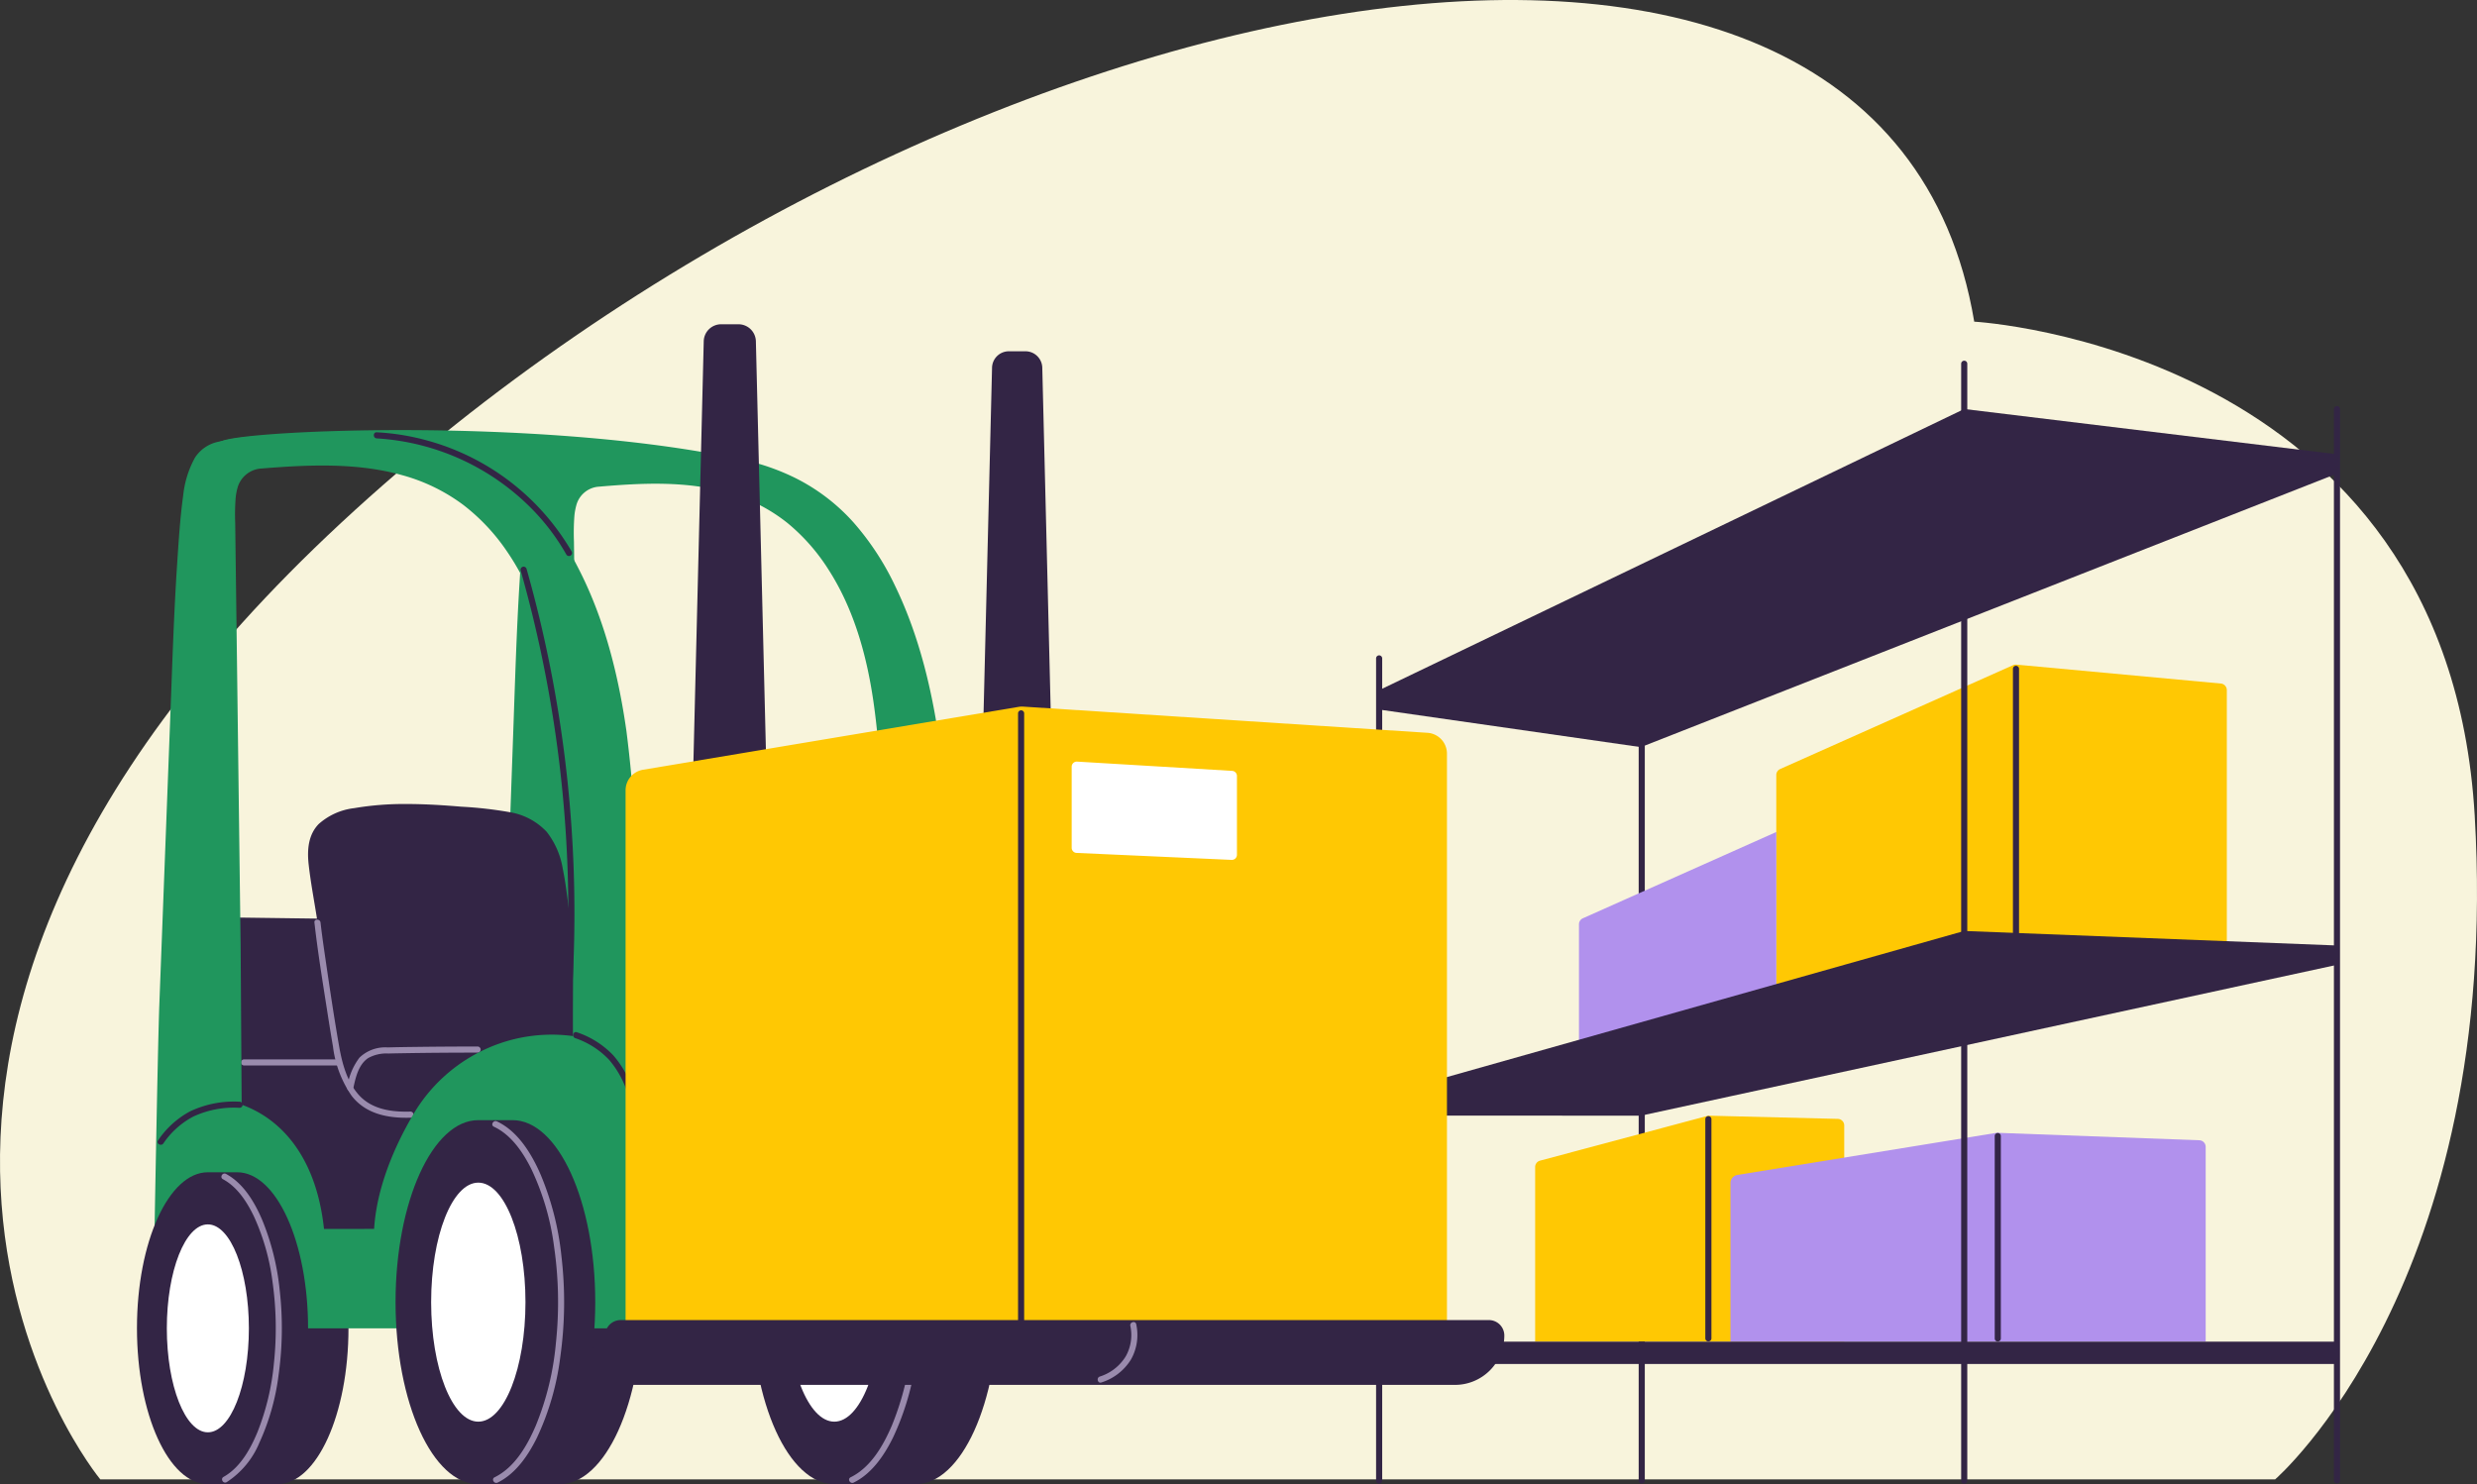
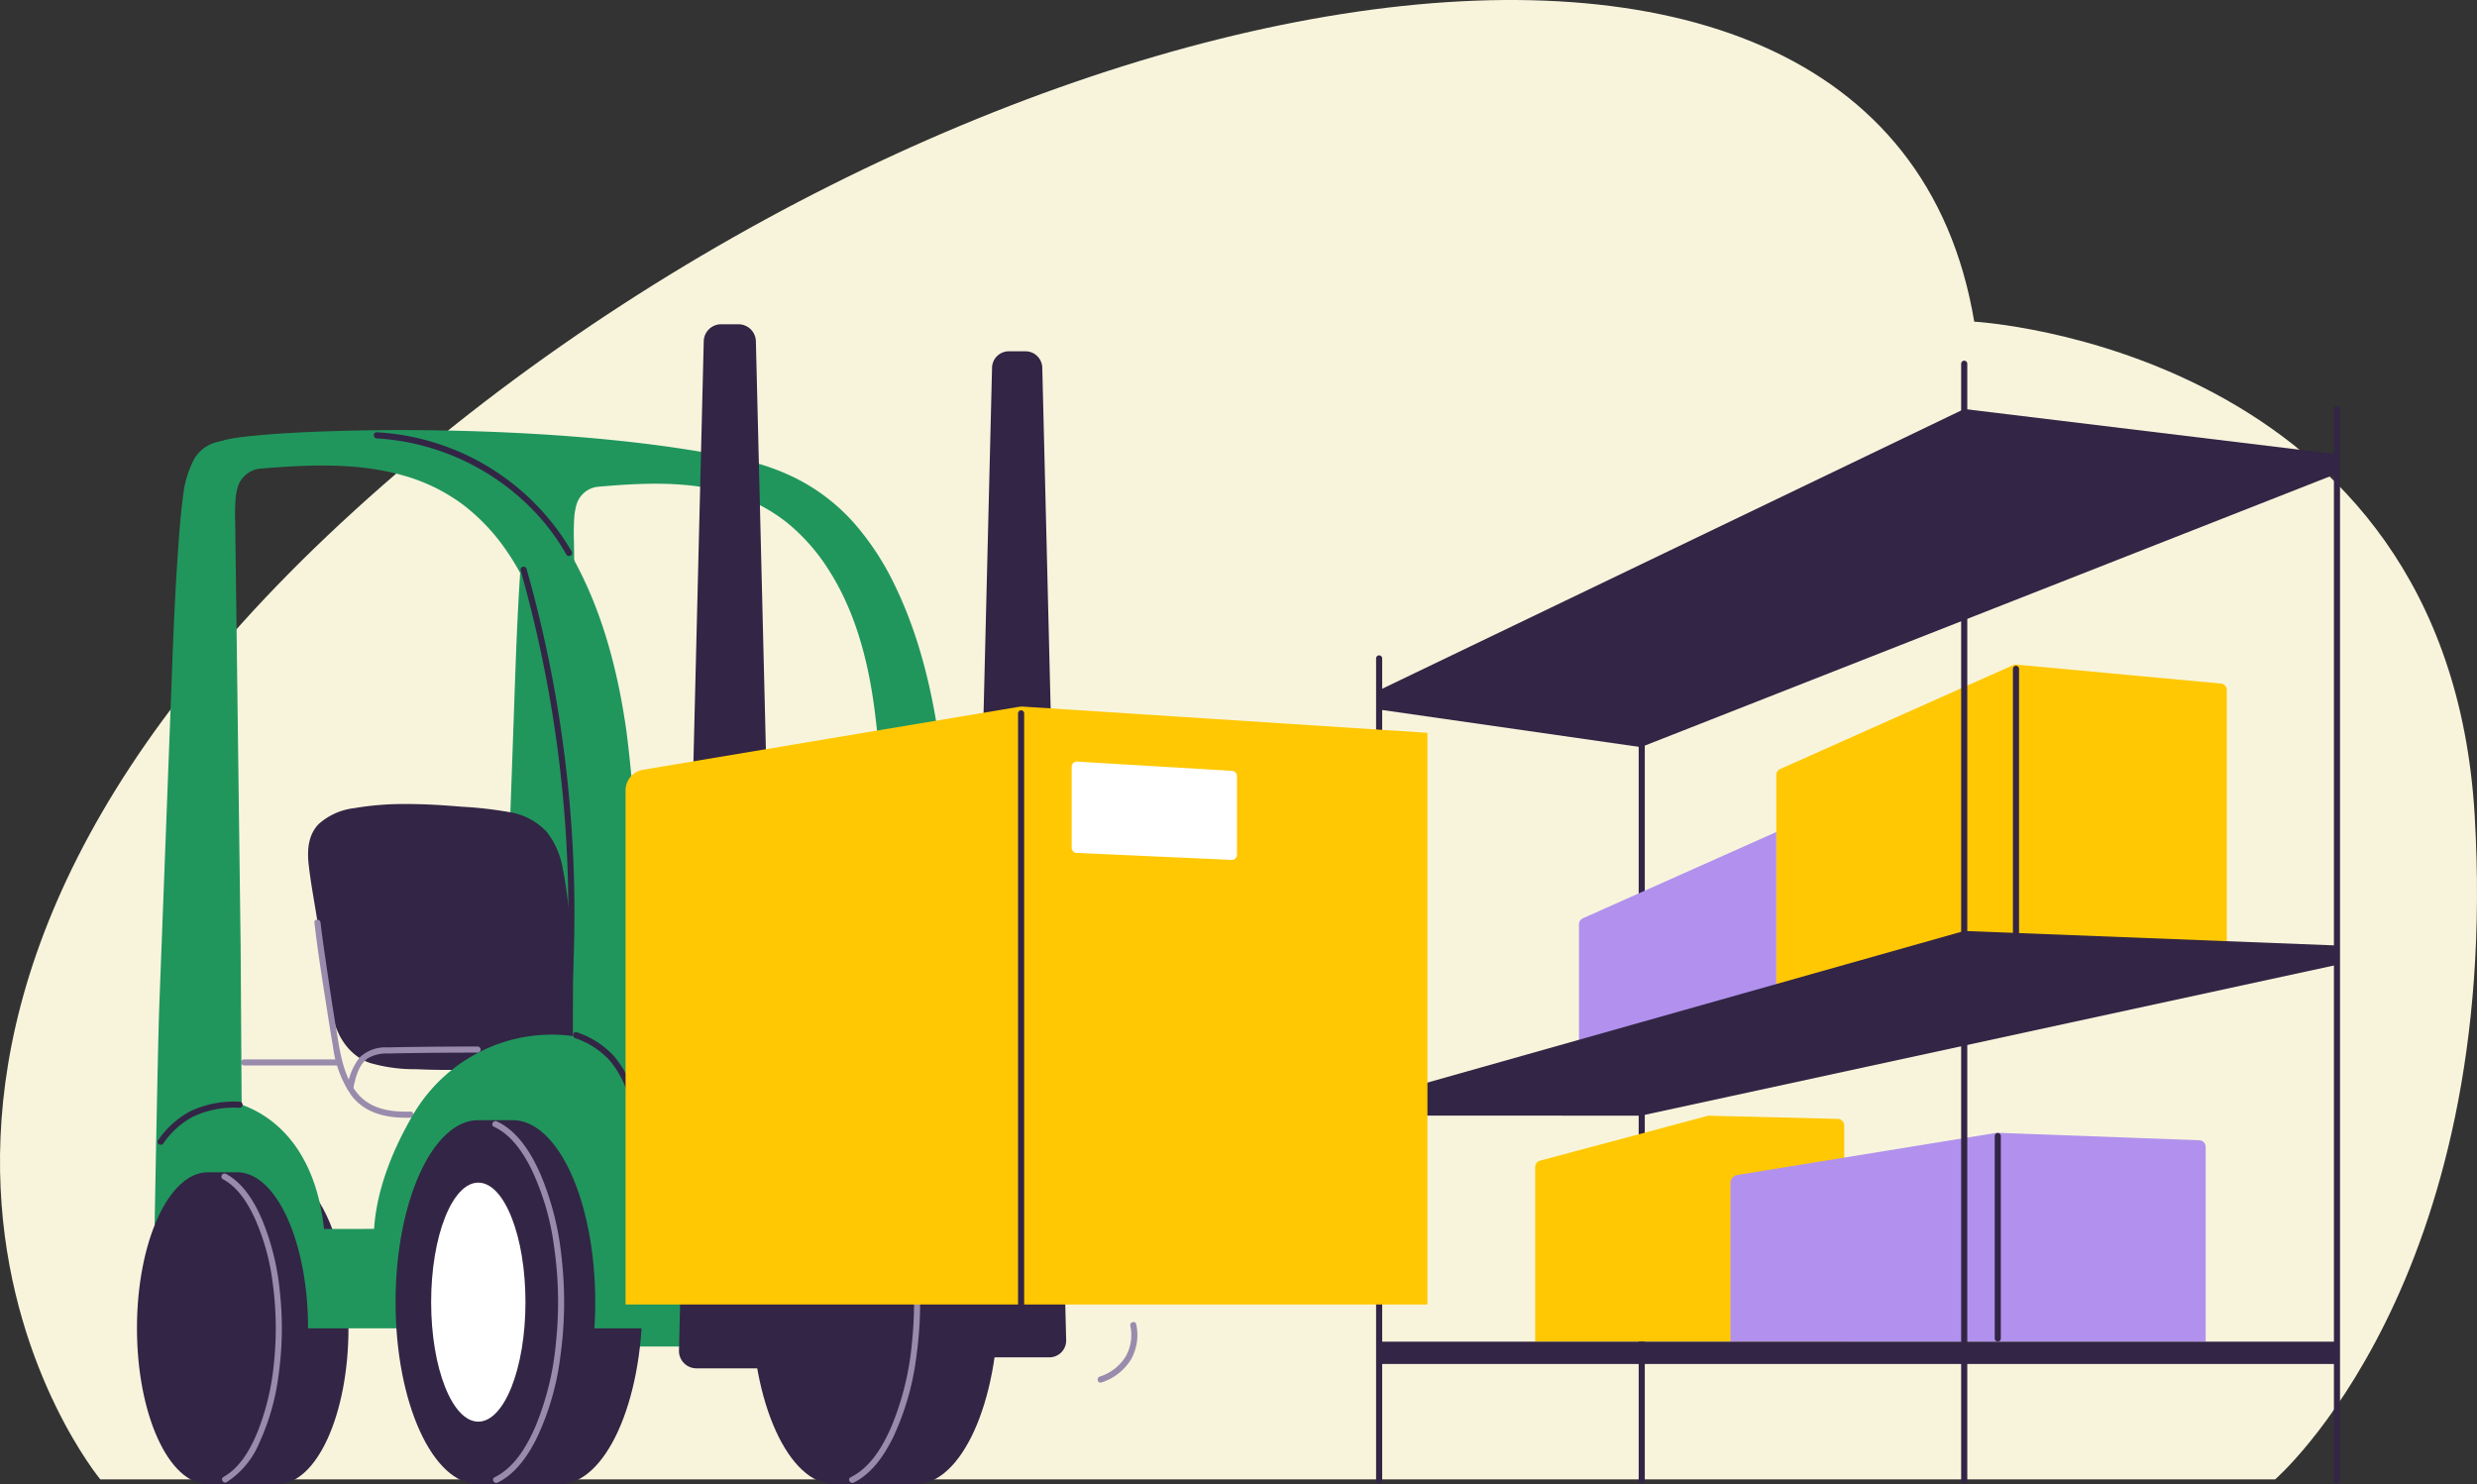
<svg xmlns="http://www.w3.org/2000/svg" width="370.088" height="221.78" viewBox="0 0 370.088 221.78">
  <rect x="0" y="0" width="370.088" height="221.78" fill="#333333" stroke="none" />
  <g id="Grupo_14174" data-name="Grupo 14174" transform="translate(-511 -2813.209)">
    <path id="Caminho_27493" data-name="Caminho 27493" d="M676.931,504.512H351.984s-51.327-61.89,36.011-142.961,230.322-111.665,243.975-30.036c0,0,70.679,3.894,74.775,73.8S676.931,504.512,676.931,504.512Z" transform="translate(174 2529.76)" fill="#f8f4dc" />
    <g id="Grupo_13962" data-name="Grupo 13962" transform="translate(531.464 2861.664)">
      <g id="Grupo_13945" data-name="Grupo 13945" transform="translate(185.132 5.46)">
        <g id="Grupo_13934" data-name="Grupo 13934" transform="translate(39.236 44.032)">
          <path id="Caminho_33344" data-name="Caminho 33344" d="M1012.8,813.792V936.659a.457.457,0,0,0,.913,0V813.792a.457.457,0,0,0-.913,0Z" transform="translate(-1012.797 -813.351)" fill="#332545" />
        </g>
        <g id="Grupo_13935" data-name="Grupo 13935" transform="translate(0 44.032)">
          <path id="Caminho_33345" data-name="Caminho 33345" d="M926.9,813.792V936.659a.457.457,0,0,0,.914,0V813.792a.457.457,0,0,0-.914,0Z" transform="translate(-926.896 -813.351)" fill="#332545" />
        </g>
        <g id="Grupo_13937" data-name="Grupo 13937" transform="translate(23.773 112.806)">
          <path id="Caminho_33346" data-name="Caminho 33346" d="M1004.962,963.922l19.2.474a.984.984,0,0,1,.959.983v32.309h-46.18v-26.1a.983.983,0,0,1,.729-.95l25.012-6.688A.972.972,0,0,1,1004.962,963.922Z" transform="translate(-978.943 -963.921)" fill="#ffc803" />
          <g id="Grupo_13936" data-name="Grupo 13936" transform="translate(25.422 0.057)">
-             <path id="Caminho_33347" data-name="Caminho 33347" d="M1034.6,964.487v32.792a.457.457,0,0,0,.913,0V964.487a.457.457,0,0,0-.913,0Z" transform="translate(-1034.6 -964.046)" fill="#332545" />
-           </g>
+             </g>
        </g>
        <g id="Grupo_13939" data-name="Grupo 13939" transform="translate(52.955 115.363)">
          <path id="Caminho_33348" data-name="Caminho 33348" d="M1082.717,969.52l30.168,1.114a.984.984,0,0,1,.947.983v29.112h-71V977.034a1.234,1.234,0,0,1,1.036-1.218l38.654-6.284A.985.985,0,0,1,1082.717,969.52Z" transform="translate(-1042.833 -969.52)" fill="#b191ed" />
          <g id="Grupo_13938" data-name="Grupo 13938" transform="translate(39.48 0.044)">
            <path id="Caminho_33349" data-name="Caminho 33349" d="M1129.27,970.058v30.248a.457.457,0,0,0,.914,0V970.058a.457.457,0,0,0-.914,0Z" transform="translate(-1129.27 -969.617)" fill="#332545" />
          </g>
        </g>
        <g id="Grupo_13941" data-name="Grupo 13941" transform="translate(59.801 45.396)">
          <path id="Caminho_33350" data-name="Caminho 33350" d="M1093.693,816.34l30.548,2.827a.984.984,0,0,1,.893.979v38.325l-31.7-1.429-35.614,7.446V832.84a.984.984,0,0,1,.583-.9l34.8-15.521A.98.98,0,0,1,1093.693,816.34Z" transform="translate(-1057.823 -816.336)" fill="#ffc803" />
          <g id="Grupo_13940" data-name="Grupo 13940" transform="translate(35.354 0.177)">
            <path id="Caminho_33351" data-name="Caminho 33351" d="M1135.225,817.165v39.467a.457.457,0,0,0,.913,0V817.165a.457.457,0,0,0-.913,0Z" transform="translate(-1135.225 -816.724)" fill="#332545" />
          </g>
        </g>
        <g id="Grupo_13942" data-name="Grupo 13942" transform="translate(30.317 70.409)">
          <path id="Caminho_33352" data-name="Caminho 33352" d="M993.272,884.892v22.246l29.486-6.164V871.1l-28.9,12.895A.983.983,0,0,0,993.272,884.892Z" transform="translate(-993.272 -871.099)" fill="#b191ed" />
        </g>
        <path id="Caminho_33353" data-name="Caminho 33353" d="M1015.317,903.482l55.693,2.171v2.89l-104,22.542-39.11-.018v-2.89Z" transform="translate(-927.44 -818.282)" fill="#332545" />
        <path id="Caminho_33354" data-name="Caminho 33354" d="M1015.317,732.718l55.693,6.762v2.89l-104,40.875-39.11-5.616v-2.89Z" transform="translate(-927.44 -725.515)" fill="#332545" />
        <g id="Grupo_13943" data-name="Grupo 13943" transform="translate(87.421)">
          <path id="Caminho_33355" data-name="Caminho 33355" d="M1118.292,717.389v166.9a.457.457,0,0,0,.914,0v-166.9a.457.457,0,0,0-.914,0Z" transform="translate(-1118.292 -716.948)" fill="#332545" />
        </g>
        <g id="Grupo_13944" data-name="Grupo 13944" transform="translate(143.114 6.762)">
          <path id="Caminho_33356" data-name="Caminho 33356" d="M1240.225,732.193V892.33a.457.457,0,0,0,.913,0V732.193a.457.457,0,0,0-.913,0Z" transform="translate(-1240.225 -731.752)" fill="#332545" />
        </g>
        <rect id="Retângulo_2380" data-name="Retângulo 2380" width="143.114" height="3.334" transform="translate(143.571 149.907) rotate(180)" fill="#332545" />
      </g>
      <g id="Grupo_13961" data-name="Grupo 13961" transform="translate(0 0)">
        <path id="Caminho_33357" data-name="Caminho 33357" d="M560.106,744.907c1.761,0,4.584-.541,8.036-.4,4.261.175,19,5.895,24.355,6.181a7.578,7.578,0,0,0,.8,0c-.085.456-.155.91-.213,1.357-.446,3.465-.647,6.983-.861,10.471-.445,7.232-.659,14.478-.917,21.719q-.392,11.012-.784,22.022l-.781,21.917q-.362,10.161-.722,20.321h-.061v20.279a7.55,7.55,0,0,0,7.291,7.784h63V816.391c-.89-.01-1.78-.019-2.67-.014,0-.83,0-1.66-.005-2.49a210.463,210.463,0,0,0-1.468-26.575c-1.114-8.38-3.089-16.818-6.745-24.373a40.842,40.842,0,0,0-6.17-9.455,29.127,29.127,0,0,0-8.852-6.759,34.059,34.059,0,0,0-6.26-2.327l.011,0-.121-.027c-1.3-.345-2.618-.621-3.945-.839-29.027-5.693-70.318-3.953-75.016-2.365C543.093,742.828,550.216,744.907,560.106,744.907Zm40.324,7.464a9.362,9.362,0,0,1,.288-1.54,3.75,3.75,0,0,1,3.257-2.754l.019,0c6.537-.566,13.328-.916,19.716.986a24.862,24.862,0,0,1,8.543,4.429,29.187,29.187,0,0,1,6.17,7.019c3.741,5.838,5.672,12.713,6.677,19.646,1.146,7.91,1.293,15.974,1.682,23.954.289,5.909.559,11.819.867,17.728-.007,3.681-.04,7.367-.018,11.05a20.887,20.887,0,0,0-8.032.411,22.813,22.813,0,0,0-14.241,11.154c-2.87,5.174-3.73,11.282-4.077,17.248-.911,0-1.822.015-2.728.013q-2.685-.006-5.37,0l-1.625,0a53,53,0,0,0,.609-9.857,51.932,51.932,0,0,0-3.325-16.082,46.9,46.9,0,0,0-7.676-13.36c-.016-1.008-.033-2.016-.045-3.023l-.112-9.271q-.2-16.595-.4-33.189l-.2-16.5q-.025-2.086-.05-4.172A34.243,34.243,0,0,1,600.43,752.372Z" transform="translate(-535.069 -723.8)" fill="#20965d" />
        <path id="Caminho_33358" data-name="Caminho 33358" d="M739.853,965.375h9.932c6.828,0,12.363,12.177,12.363,27.2s-5.535,27.2-12.363,27.2h-9.932c-6.828,0-12.362-12.177-12.362-27.2S733.026,965.375,739.853,965.375Z" transform="translate(-633.438 -846.446)" fill="#332545" />
        <g id="Grupo_13947" data-name="Grupo 13947" transform="translate(91.828 118.929)">
          <path id="Caminho_33359" data-name="Caminho 33359" d="M734.982,965.375h5.11c6.828,0,12.363,12.177,12.363,27.2s-5.535,27.2-12.363,27.2h-5.11c-6.828,0-12.362-12.177-12.362-27.2S728.154,965.375,734.982,965.375Z" transform="translate(-722.619 -965.375)" fill="#332545" />
          <g id="Grupo_13946" data-name="Grupo 13946" transform="translate(14.452 0.139)">
            <path id="Caminho_33360" data-name="Caminho 33360" d="M755.066,1019.7c2.729-1.342,4.578-4.091,5.883-6.741a39.8,39.8,0,0,0,3.476-12.061,58.7,58.7,0,0,0,.169-15.013,42.9,42.9,0,0,0-3.174-12.354c-1.344-3.036-3.343-6.332-6.464-7.8-.529-.249-.993.538-.461.789,2.613,1.23,4.346,3.825,5.6,6.33a38.574,38.574,0,0,1,3.4,11.63,57.813,57.813,0,0,1,.269,14.364,42.6,42.6,0,0,1-3.006,12.356c-1.275,2.972-3.136,6.227-6.153,7.711-.527.259-.065,1.047.461.789Z" transform="translate(-754.26 -965.68)" fill="#9a8bad" />
          </g>
-           <ellipse id="Elipse_637" data-name="Elipse 637" cx="7.047" cy="17.859" rx="7.047" ry="17.859" transform="translate(5.316 9.339)" fill="#fff" />
        </g>
-         <path id="Caminho_33361" data-name="Caminho 33361" d="M606.682,950.4H544.765V898.972l61.917.824Z" transform="translate(-534.172 -810.372)" fill="#332545" />
        <path id="Caminho_33362" data-name="Caminho 33362" d="M577.637,871.042c.3,2.668.811,5.324,1.228,7.977.745,4.751,1.391,9.536,2.283,14.262.6,3.193,2.427,6.233,5.619,7.359a23.986,23.986,0,0,0,6.93.942q4.1.183,8.2.061c2.625-.076,5.264-.214,7.875-.517a11.966,11.966,0,0,0,5.776-1.885c3.769-2.761,2.8-7.987,2.26-11.959l-1.142-8.372c-.33-2.421-.571-4.876-1.068-7.271a12.076,12.076,0,0,0-2.412-5.54,9.75,9.75,0,0,0-5.564-2.934,59.764,59.764,0,0,0-7.18-.811c-2.71-.229-5.428-.4-8.149-.4a44.458,44.458,0,0,0-7.864.618,9.629,9.629,0,0,0-5.3,2.374C577.535,866.59,577.39,868.88,577.637,871.042Z" transform="translate(-551.978 -790.263)" fill="#332545" />
        <g id="Grupo_13948" data-name="Grupo 13948" transform="translate(26.51 88.97)">
          <path id="Caminho_33363" data-name="Caminho 33363" d="M579.617,900.219c.491,4.326,1.191,8.634,1.864,12.934.291,1.862.583,3.725.907,5.582a16.471,16.471,0,0,0,2.783,7.364c2.128,2.759,5.485,3.375,8.795,3.281a.457.457,0,0,0,0-.914c-2.88.082-5.9-.332-7.865-2.659-1.709-2.028-2.379-4.725-2.826-7.28-.7-4.026-1.306-8.073-1.9-12.116-.3-2.061-.61-4.123-.845-6.193-.066-.577-.98-.584-.914,0Z" transform="translate(-579.613 -899.784)" fill="#9a8bad" />
        </g>
        <g id="Grupo_13949" data-name="Grupo 13949" transform="translate(31.411 107.929)">
          <path id="Caminho_33364" data-name="Caminho 33364" d="M591.236,947.624c.345-1.624.766-3.629,2.252-4.612a5.613,5.613,0,0,1,3.005-.675c.829-.023,1.66-.036,2.49-.05q5.432-.088,10.864-.083a.457.457,0,0,0,0-.913q-4.567,0-9.134.058c-1.438.018-2.878.035-4.316.078a5.535,5.535,0,0,0-4.221,1.528,9.439,9.439,0,0,0-1.822,4.426c-.122.573.759.818.881.243Z" transform="translate(-590.344 -941.292)" fill="#9a8bad" />
        </g>
        <g id="Grupo_13950" data-name="Grupo 13950" transform="translate(15.57 109.851)">
          <path id="Caminho_33365" data-name="Caminho 33365" d="M556.1,946.414h14.159a.457.457,0,0,0,0-.914H556.1a.457.457,0,0,0,0,.914Z" transform="translate(-555.662 -945.5)" fill="#9a8bad" />
        </g>
        <path id="Caminho_33366" data-name="Caminho 33366" d="M534.288,982.427h9.447c5.851,0,10.593,10.434,10.593,23.3s-4.742,23.3-10.593,23.3h-9.447c-5.85,0-10.593-10.433-10.593-23.3S528.438,982.427,534.288,982.427Z" transform="translate(-522.726 -855.709)" fill="#332545" />
        <path id="Caminho_33367" data-name="Caminho 33367" d="M623.4,965.375h9.931c6.828,0,12.363,12.177,12.363,27.2s-5.535,27.2-12.363,27.2H623.4c-6.828,0-12.363-12.177-12.363-27.2S616.569,965.375,623.4,965.375Z" transform="translate(-570.173 -846.446)" fill="#332545" />
        <path id="Caminho_33368" data-name="Caminho 33368" d="M527.055,866.636a7.785,7.785,0,0,0,7.784,7.785h69.31v-8.036h-.666c0-1.317-.025-2.637-.025-3.949q0-3.1,0-6.205,0-11.069-.01-22.138,0-9.553-.022-19.107c.451-.009.9-.012,1.352-.025.385-.011.365-.661-.013-.671-.447-.013-.894-.016-1.341-.025,0-.8,0-1.6-.007-2.4,0-.432-.672-.513-.675-.074-.005.822,0,1.644-.006,2.466q-1.739-.023-3.479-.017c0-.829,0-1.659-.005-2.489a197.362,197.362,0,0,0-1.568-26.576c-1.19-8.38-3.3-16.817-7.2-24.372a40.681,40.681,0,0,0-6.588-9.456,30.962,30.962,0,0,0-9.451-6.758c-7.511-3.469-15.976-4.095-24.138-3.866-2.31.064-4.614.211-6.92.348a34.23,34.23,0,0,0-6.623.852,5.477,5.477,0,0,0-3.554,2.4,14.917,14.917,0,0,0-1.747,5.589c-.476,3.464-.691,6.983-.92,10.472-.475,7.232-.7,14.478-.978,21.72q-.419,11.011-.838,22.022l-.833,21.917C527.633,832.81,527.055,866.636,527.055,866.636Zm62.64-35.891a23.773,23.773,0,0,0-8.576.411,24.176,24.176,0,0,0-15.2,11.154c-3.064,5.174-5.565,11.282-5.935,17.249-.972,0-6.907.009-7.485.01-1.205-11.191-6.757-16.59-12.3-18.568-.017-1.008-.144-22.744-.157-23.752l-.119-9.271q-.213-16.6-.426-33.19-.106-8.251-.212-16.5-.027-2.086-.053-4.172a31.968,31.968,0,0,1,.074-3.885,8.768,8.768,0,0,1,.307-1.54,3.943,3.943,0,0,1,3.477-2.754h.02c6.98-.566,14.231-.917,21.05.986a27.206,27.206,0,0,1,9.121,4.428,29.867,29.867,0,0,1,6.588,7.019c3.995,5.838,6.057,12.713,7.129,19.645,1.224,7.91,1.38,15.974,1.8,23.955.308,5.909.6,11.819.926,17.727C589.706,823.377,589.671,827.063,589.695,830.746Z" transform="translate(-524.552 -724.378)" fill="#20965d" />
        <g id="Grupo_13951" data-name="Grupo 13951" transform="translate(3.07 116.167)">
          <path id="Caminho_33369" data-name="Caminho 33369" d="M540.551,959.335a15.3,15.3,0,0,0-7.4,1.448,13.4,13.4,0,0,0-4.77,4.326c-.34.481.452.938.788.461a12.42,12.42,0,0,1,4.443-4,14.363,14.363,0,0,1,6.941-1.323.457.457,0,0,0,0-.914Z" transform="translate(-528.295 -959.327)" fill="#332545" />
        </g>
        <g id="Grupo_13952" data-name="Grupo 13952" transform="translate(65.172 105.768)">
          <path id="Caminho_33370" data-name="Caminho 33370" d="M673.616,946.783a15.285,15.285,0,0,0-3.363-6.745,13.385,13.385,0,0,0-5.441-3.449c-.554-.2-.792.683-.243.881a12.414,12.414,0,0,1,5.038,3.214,14.348,14.348,0,0,1,3.128,6.342.457.457,0,0,0,.881-.243Z" transform="translate(-664.258 -936.559)" fill="#332545" />
        </g>
        <path id="Caminho_33371" data-name="Caminho 33371" d="M705.181,704.995h2.581a2.605,2.605,0,0,1,2.6,2.541l3.7,150.808a2.605,2.605,0,0,1-2.6,2.669h-9.99a2.606,2.606,0,0,1-2.6-2.669l3.7-150.808A2.6,2.6,0,0,1,705.181,704.995Z" transform="translate(-617.89 -704.995)" fill="#332545" />
        <path id="Caminho_33372" data-name="Caminho 33372" d="M799.543,713.836h2.487a2.511,2.511,0,0,1,2.51,2.449L808.108,861.6a2.51,2.51,0,0,1-2.509,2.572h-9.626a2.51,2.51,0,0,1-2.509-2.572l3.57-145.311A2.51,2.51,0,0,1,799.543,713.836Z" transform="translate(-669.277 -709.798)" fill="#332545" />
-         <path id="Caminho_33373" data-name="Caminho 33373" d="M740.861,830.085l60.351,3.909a3.118,3.118,0,0,1,2.915,3.111v85.43H681.407V842.591a3.117,3.117,0,0,1,2.6-3.074l56.135-9.4A3.11,3.11,0,0,1,740.861,830.085Z" transform="translate(-608.403 -772.946)" fill="#ffc803" />
+         <path id="Caminho_33373" data-name="Caminho 33373" d="M740.861,830.085l60.351,3.909v85.43H681.407V842.591a3.117,3.117,0,0,1,2.6-3.074l56.135-9.4A3.11,3.11,0,0,1,740.861,830.085Z" transform="translate(-608.403 -772.946)" fill="#ffc803" />
        <path id="Caminho_33374" data-name="Caminho 33374" d="M851.233,862.762l-23.171-1.041a.759.759,0,0,1-.726-.759V848.835a.759.759,0,0,1,.805-.758l23.171,1.385a.76.76,0,0,1,.714.758V862A.76.76,0,0,1,851.233,862.762Z" transform="translate(-687.679 -782.723)" fill="#fff" />
        <g id="Grupo_13953" data-name="Grupo 13953" transform="translate(131.642 57.705)">
          <path id="Caminho_33375" data-name="Caminho 33375" d="M809.786,831.773v90.66a.457.457,0,0,0,.914,0v-90.66a.457.457,0,0,0-.914,0Z" transform="translate(-809.786 -831.332)" fill="#332545" />
        </g>
-         <path id="Retângulo_2381" data-name="Retângulo 2381" d="M7.376,0H132.034a2.308,2.308,0,0,1,2.308,2.308V7.376a2.308,2.308,0,0,1-2.308,2.308H2.308A2.308,2.308,0,0,1,0,7.376v0A7.376,7.376,0,0,1,7.376,0Z" transform="translate(204.297 158.49) rotate(180)" fill="#332545" />
        <g id="Grupo_13954" data-name="Grupo 13954" transform="translate(143.54 149.098)">
          <path id="Caminho_33376" data-name="Caminho 33376" d="M836.393,1040.454a8,8,0,0,0,4.416-3.428,7.46,7.46,0,0,0,.786-5.272c-.116-.576-1-.332-.881.243a6.483,6.483,0,0,1-.694,4.568,7.025,7.025,0,0,1-3.87,3.009c-.553.189-.316,1.072.243.881Z" transform="translate(-835.836 -1031.424)" fill="#9a8bad" />
        </g>
        <g id="Grupo_13956" data-name="Grupo 13956" transform="translate(38.636 118.929)">
          <path id="Caminho_33377" data-name="Caminho 33377" d="M618.525,965.375h5.11c6.828,0,12.363,12.177,12.363,27.2s-5.535,27.2-12.363,27.2h-5.11c-6.828,0-12.363-12.177-12.363-27.2S611.7,965.375,618.525,965.375Z" transform="translate(-606.162 -965.375)" fill="#332545" />
          <g id="Grupo_13955" data-name="Grupo 13955" transform="translate(14.452 0.139)">
            <path id="Caminho_33378" data-name="Caminho 33378" d="M638.609,1019.7c2.729-1.342,4.578-4.091,5.883-6.741a39.815,39.815,0,0,0,3.476-12.061,58.722,58.722,0,0,0,.169-15.013,42.892,42.892,0,0,0-3.173-12.354c-1.344-3.036-3.344-6.332-6.464-7.8-.529-.249-.993.538-.461.789,2.614,1.23,4.346,3.825,5.6,6.33a38.574,38.574,0,0,1,3.4,11.63,57.792,57.792,0,0,1,.27,14.364A42.582,42.582,0,0,1,644.3,1011.2c-1.275,2.972-3.135,6.227-6.152,7.711-.528.259-.065,1.047.461.789Z" transform="translate(-637.803 -965.68)" fill="#9a8bad" />
          </g>
          <ellipse id="Elipse_638" data-name="Elipse 638" cx="7.047" cy="17.859" rx="7.047" ry="17.859" transform="translate(5.316 9.339)" fill="#fff" />
        </g>
        <g id="Grupo_13958" data-name="Grupo 13958" transform="translate(0 126.718)">
          <path id="Caminho_33379" data-name="Caminho 33379" d="M532.167,982.427h4.378c5.85,0,10.593,10.434,10.593,23.3s-4.743,23.3-10.593,23.3h-4.378c-5.85,0-10.593-10.433-10.593-23.3S526.316,982.427,532.167,982.427Z" transform="translate(-521.574 -982.427)" fill="#332545" />
          <g id="Grupo_13957" data-name="Grupo 13957" transform="translate(12.616 0.19)">
            <path id="Caminho_33380" data-name="Caminho 33380" d="M549.974,1028.963a12.851,12.851,0,0,0,4.888-5.882,34.625,34.625,0,0,0,2.879-10.164,50.463,50.463,0,0,0,.163-12.643,37.4,37.4,0,0,0-2.637-10.548c-1.129-2.629-2.783-5.425-5.384-6.825-.518-.279-.98.51-.461.789,2.16,1.162,3.581,3.384,4.619,5.534a33.6,33.6,0,0,1,2.793,9.823,49.606,49.606,0,0,1,.21,12.1,37.077,37.077,0,0,1-2.46,10.327c-1.051,2.544-2.586,5.309-5.07,6.7-.513.287-.053,1.076.461.789Z" transform="translate(-549.194 -982.843)" fill="#9a8bad" />
          </g>
        </g>
-         <ellipse id="Elipse_639" data-name="Elipse 639" cx="6.13" cy="15.536" rx="6.13" ry="15.536" transform="translate(4.462 134.507)" fill="#fff" />
        <g id="Grupo_13959" data-name="Grupo 13959" transform="translate(35.39 16.139)">
          <path id="Caminho_33381" data-name="Caminho 33381" d="M628.613,758.143a35.973,35.973,0,0,0-21.326-16.511,35.311,35.311,0,0,0-7.791-1.3c-.587-.031-.586.882,0,.914a35.522,35.522,0,0,1,23.881,11.275,32.677,32.677,0,0,1,4.447,6.086.457.457,0,0,0,.789-.461Z" transform="translate(-599.056 -740.329)" fill="#332545" />
        </g>
        <g id="Grupo_13960" data-name="Grupo 13960" transform="translate(57.308 36.23)">
          <path id="Caminho_33382" data-name="Caminho 33382" d="M647.062,784.881a187.515,187.515,0,0,1,7.113,53.327q-.084,7.606-.784,15.187c-.054.585.86.581.914,0a188.752,188.752,0,0,0-2.786-53.864q-1.483-7.515-3.576-14.892a.457.457,0,0,0-.881.243Z" transform="translate(-647.042 -784.317)" fill="#332545" />
        </g>
      </g>
    </g>
  </g>
</svg>